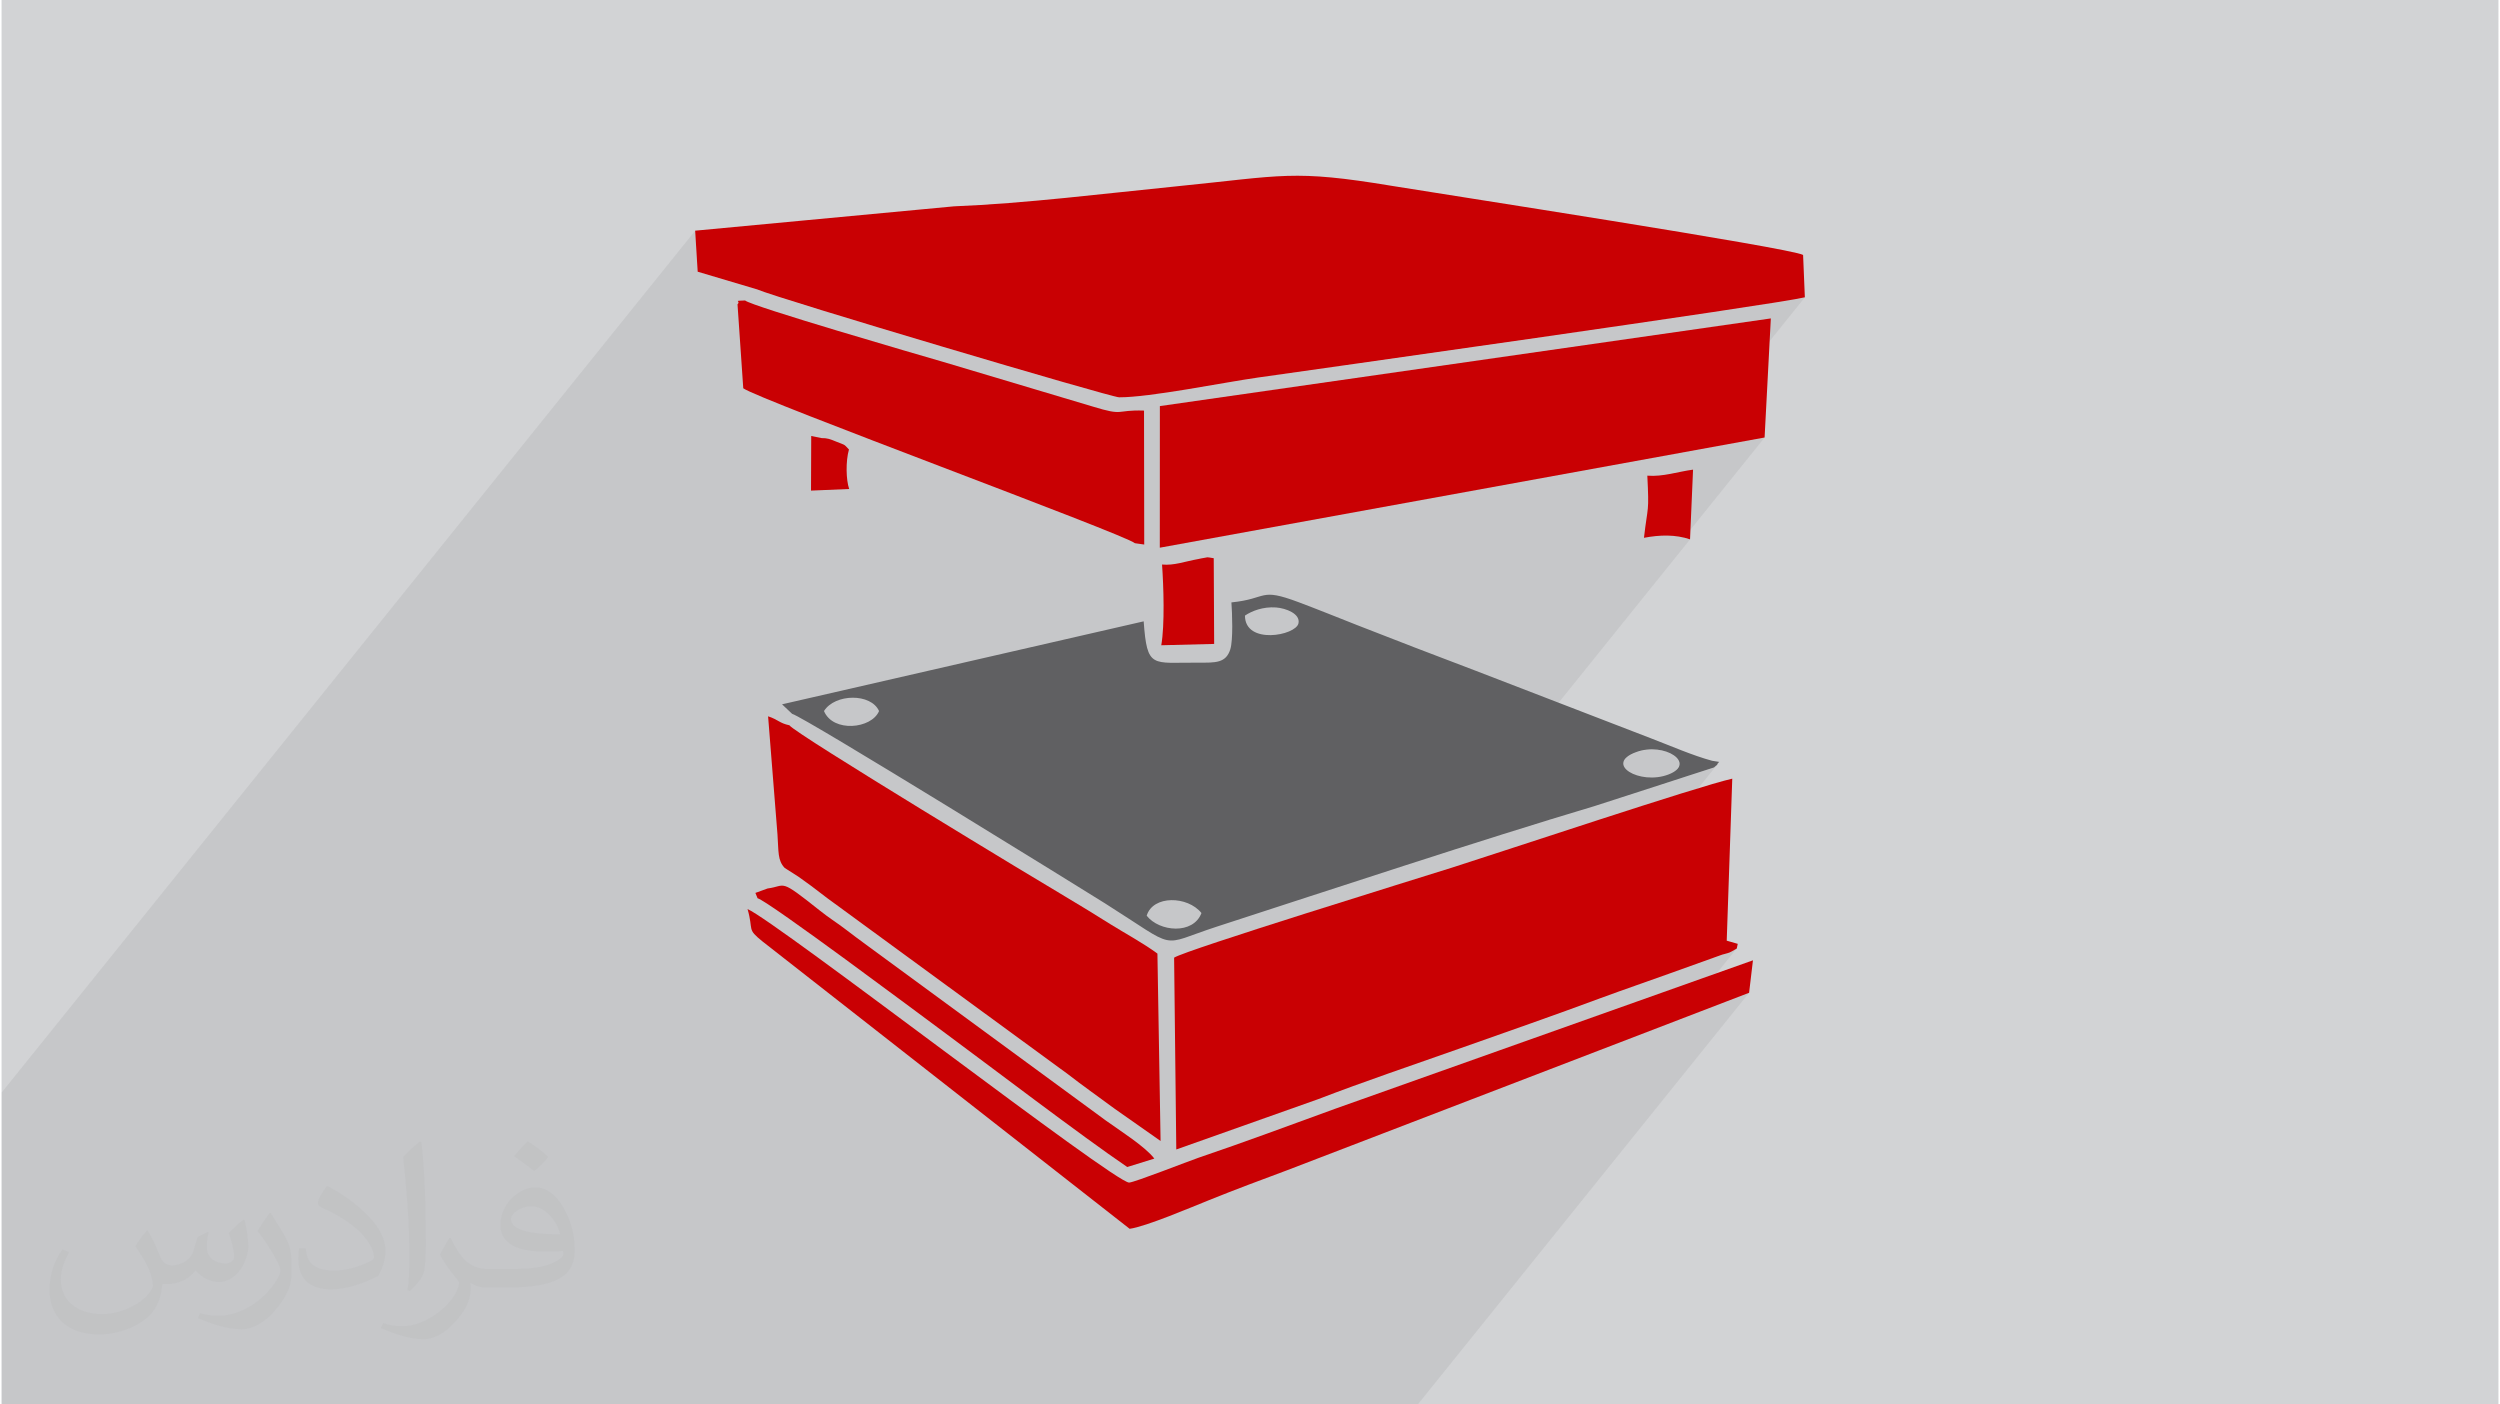
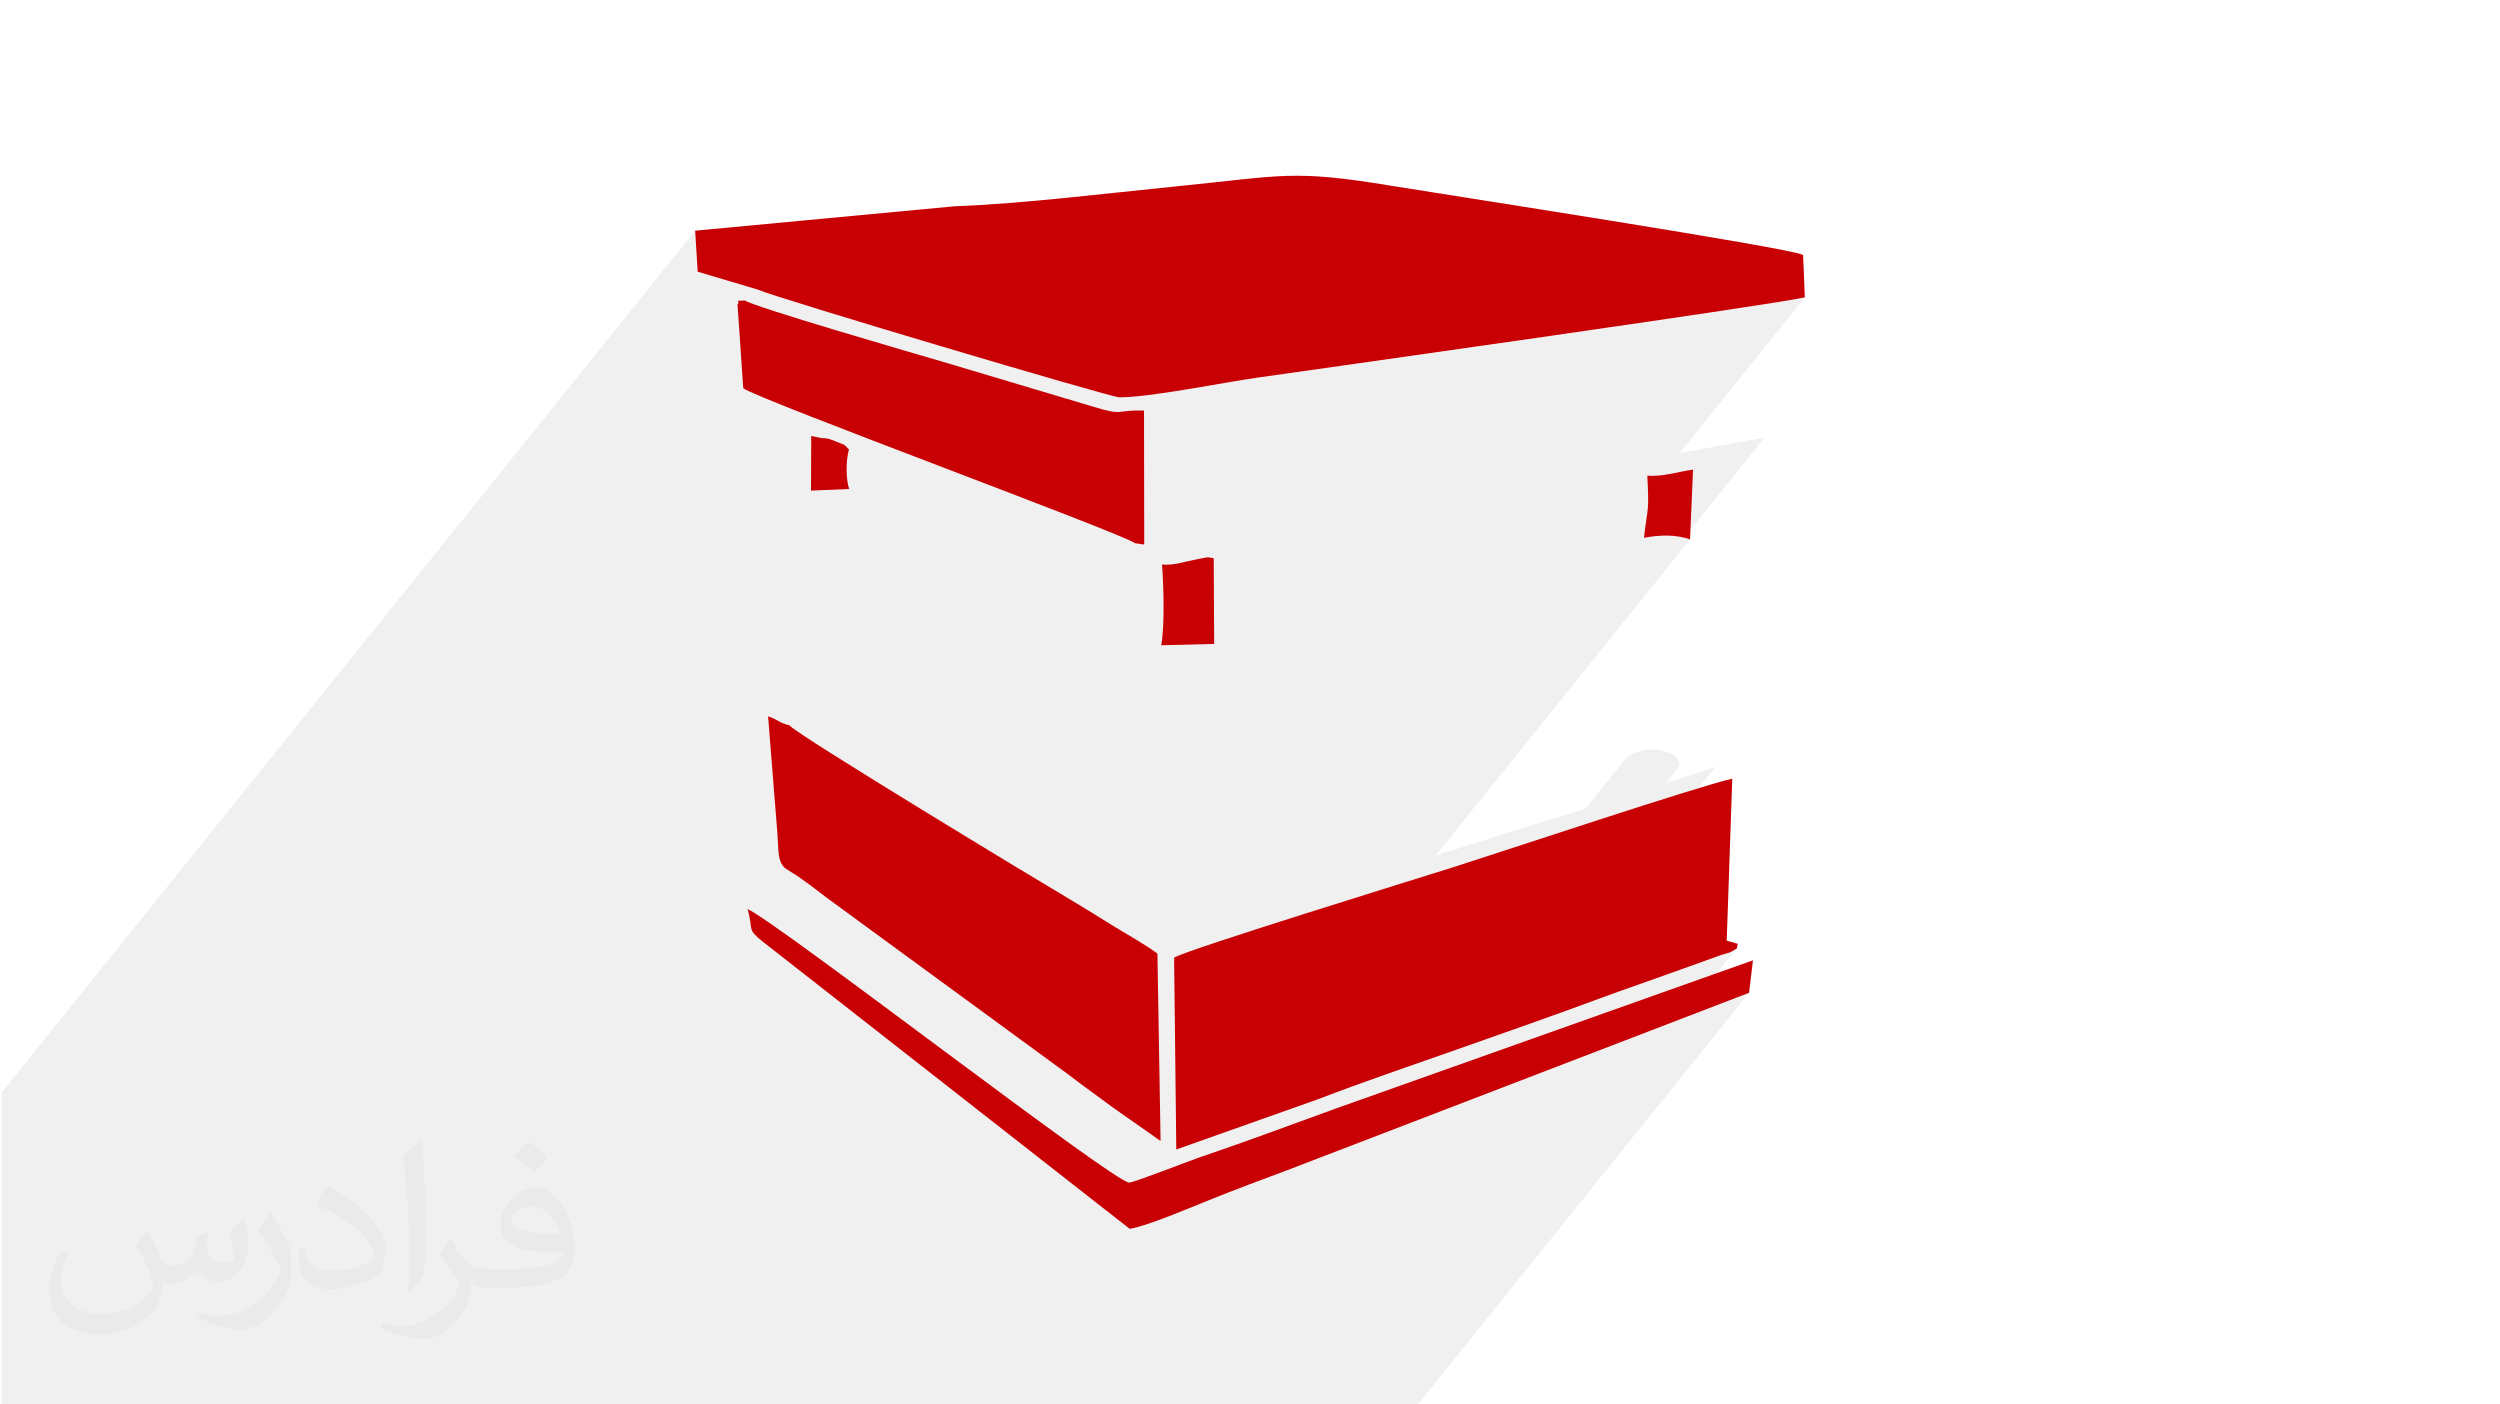
<svg xmlns="http://www.w3.org/2000/svg" xml:space="preserve" width="356px" height="200px" version="1.0" shape-rendering="geometricPrecision" text-rendering="geometricPrecision" image-rendering="optimizeQuality" fill-rule="evenodd" clip-rule="evenodd" viewBox="0 0 35600 20025">
  <g id="Layer_x0020_1">
    <g id="_1436391075296">
-       <path fill="#D2D3D5" d="M0 0l35600 0 0 20025 -35600 0 0 -20025z" />
      <path fill="#373435" fill-opacity="0.078" d="M20192 20025l4724 -5870 -991 380 813 -1010 -7 5 -12 7 -20 10 -30 18 -15 8 -15 7 -16 6 -17 5 -17 5 -18 5 -20 5 -21 6 -744 267 -125 45 -124 44 -124 44 -123 43 -123 44 -124 44 -124 44 -125 46 -122 46 -123 45 -124 45 -125 45 -124 45 -126 45 -125 44 -126 45 -127 45 -126 45 -127 45 -50 17 3089 -3839 -3 4 -4 2 -2 2 38 -47 -3 3 -3 2 -4 3 -3 3 -3 4 -31 39 -1 0 -3 3 -3 3 -4 3 -3 4 -3 3 -4 3 -3 2 -685 222 149 -186 44 -73 -17 -72 -66 -65 -104 -51 -132 -29 -148 0 -153 36 -130 69 -595 740 -22 7 -158 48 -161 48 -162 50 -164 51 -166 51 -167 52 -169 53 -170 54 -172 54 -172 55 -173 55 -174 55 -104 34 3629 -4510 -79 -23 -7 -1 1149 -1428 -1212 221 1786 -2220 -57 12 -91 17 -125 21 -155 25 -184 29 -210 33 -233 35 -254 39 -274 40 -290 43 -305 45 -317 47 -327 47 -334 49 -339 49 -342 49 -343 49 -340 49 -337 48 -330 48 -322 45 -310 45 -297 42 -281 40 -264 37 -242 35 -221 31 -195 28 -168 23 -139 20 -106 15 -72 10 -100 15 -111 18 -120 20 -127 21 -133 23 -137 24 -140 23 -141 24 -140 22 -138 21 -134 20 -128 16 -121 14 -112 11 -102 7 -89 2 -24 -4 -50 -12 -73 -19 -95 -26 -116 -32 -135 -38 -151 -43 -167 -48 -181 -52 -194 -56 -203 -59 -213 -62 -219 -65 -226 -66 -229 -68 -231 -69 -232 -69 -231 -69 -228 -68 -224 -68 -217 -65 -210 -64 -201 -61 -189 -59 -177 -54 -163 -51 -147 -46 -129 -41 -110 -36 -89 -29 -66 -24 -42 -16 -847 -252 -36 -585 -9889 12289 0 4447 20192 0z" />
      <g>
-         <path fill="#606062" d="M16327 13056c89,-296 585,-283 781,-38 -117,310 -600,269 -781,38zm6977 -2332c406,-151 873,162 461,319 -407,155 -923,-148 -461,-319zm-11578 -586c156,-250 671,-257 785,0 -107,255 -656,310 -785,0zm6002 -1361c98,-66 257,-129 443,-116 144,11 350,91 320,227 -39,174 -762,310 -763,-111zm-1444 82l-5156 1183 144 136c177,47 4205,2541 4464,2704 1066,673 745,605 1587,331 1667,-541 3742,-1228 5389,-1720l1704 -551c9,-6 19,-18 26,-23 7,-6 19,-10 24,-27 5,-17 17,-18 24,-29l-101 -16c-279,-75 -596,-215 -877,-322l-2511 -968c-561,-211 -1143,-437 -1673,-644 -288,-113 -552,-221 -835,-327 -568,-213 -432,-50 -958,3 11,153 26,534 -16,669 -62,198 -211,191 -461,190 -657,-4 -725,93 -774,-589z" />
        <path fill="#C90003" d="M13578 2942l-3689 347 36 585 847 252c313,135 5046,1539 5162,1539 442,1 1471,-209 1973,-281 580,-82 7397,-1043 7804,-1145l-25 -604c-157,-98 -5214,-878 -5863,-985 -1419,-235 -1543,-146 -3064,6 -1020,102 -2171,246 -3181,286z" />
        <path fill="#C90003" d="M24754 13457l-157 -45 79 -2310c-495,111 -3249,1031 -3998,1269 -488,154 -3783,1170 -3960,1283l31 2735 2022 -717c661,-254 1340,-483 2011,-720 680,-240 1361,-477 2012,-719 336,-124 657,-233 992,-354l744 -267c58,-18 99,-22 139,-47 95,-60 61,-10 85,-108z" />
-         <path fill="#C90003" d="M25226 4540l-8711 1250 -1 2019 8623 -1571 89 -1698z" />
        <path fill="#C90003" d="M11166 12375l199 127c67,50 94,69 173,125 95,69 207,161 320,241l3349 2450c213,166 432,319 667,493l651 457 -45 -2672c-201,-148 -463,-290 -669,-418 -220,-137 -431,-269 -650,-398 -284,-166 -3851,-2321 -3928,-2439 -143,-30 -160,-81 -304,-128l134 1687c17,242 0,368 103,475z" />
        <path fill="#C90003" d="M16159 7745l133 19 -3 -1910c-420,-13 -270,84 -733,-58l-2130 -636c-346,-100 -2732,-793 -2825,-876 -185,7 -54,0 -108,55l82 1197c225,164 5450,2086 5584,2209z" />
        <path fill="#C90003" d="M24971 13692l-5947 2113c-660,240 -1303,480 -1956,701 -144,49 -911,351 -991,355 -202,11 -5022,-3717 -5441,-3900 91,315 -19,275 216,464l5232 4095c229,-30 896,-314 1133,-409 388,-157 741,-287 1110,-425l6589 -2531 55 -463z" />
-         <path fill="#C90003" d="M10921 12668l-173 63 31 76c165,47 2310,1653 2645,1900 653,482 1977,1492 2626,1932l386 -120c-127,-170 -510,-412 -692,-543l-3388 -2485c-125,-91 -221,-163 -343,-256 -118,-89 -213,-146 -346,-252 -594,-472 -469,-351 -746,-315z" />
        <path fill="#C90003" d="M16546 8049c22,307 40,860 -11,1151l754 -19 -6 -1222c-133,-20 -51,-16 -180,3 -12,2 -20,5 -32,7 -206,37 -351,96 -525,80z" />
        <path fill="#C90003" d="M23465 6782c27,547 8,405 -48,886 227,-43 447,-49 657,22l43 -994c-218,29 -429,104 -652,86z" />
        <path fill="#C90003" d="M12082 6409c-77,-84 -55,-61 -173,-109 -101,-41 -130,-54 -220,-54l-145 -30 -3 779 544 -23c-45,-130 -51,-395 -3,-563z" />
      </g>
      <path fill="#373435" fill-opacity="0.031" d="M2082 17547c68,104 112,203 155,312 32,64 49,183 199,183 44,0 107,-14 163,-45 63,-33 111,-83 136,-159l60 -202 146 -72 10 10c-20,77 -25,149 -25,206 0,170 146,234 262,234 68,0 129,-34 129,-95 0,-81 -34,-217 -78,-339 68,-68 136,-136 214,-191l12 6c34,144 53,287 53,381 0,93 -41,196 -75,264 -70,132 -194,238 -344,238 -114,0 -241,-58 -328,-163l-5 0c-82,101 -209,193 -412,193l-63 0c-10,134 -39,229 -83,314 -121,237 -480,404 -818,404 -470,0 -706,-272 -706,-633 0,-223 73,-431 185,-578l92 38c-70,134 -117,262 -117,385 0,338 275,499 592,499 294,0 658,-187 724,-404 -25,-237 -114,-348 -250,-565 41,-72 94,-144 160,-221l12 0zm5421 -1274c99,62 196,136 291,221 -53,74 -119,142 -201,202 -95,-77 -190,-143 -287,-213 66,-74 131,-146 197,-210zm51 926c-160,0 -291,105 -291,183 0,168 320,219 703,217 -48,-196 -216,-400 -412,-400zm-359 895c208,0 390,-6 529,-41 155,-39 286,-118 286,-171 0,-15 0,-31 -5,-46 -87,8 -187,8 -274,8 -282,0 -498,-64 -583,-222 -21,-44 -36,-93 -36,-149 0,-152 66,-303 182,-406 97,-85 204,-138 313,-138 197,0 354,158 464,408 60,136 101,293 101,491 0,132 -36,243 -118,326 -153,148 -435,204 -867,204l-196 0 0 0 -51 0c-107,0 -184,-19 -245,-66l-10 0c3,25 5,50 5,72 0,97 -32,221 -97,320 -192,287 -400,410 -580,410 -182,0 -405,-70 -606,-161l36 -70c65,27 155,46 279,46 325,0 752,-314 805,-619 -12,-25 -34,-58 -65,-93 -95,-113 -155,-208 -211,-307 48,-95 92,-171 133,-239l17 -2c139,282 265,445 546,445l44 0 0 0 204 0zm-1408 299c24,-130 26,-276 26,-413l0 -202c0,-377 -48,-926 -87,-1282 68,-75 163,-161 238,-219l22 6c51,450 63,972 63,1452 0,126 -5,250 -17,340 -7,114 -73,201 -214,332l-31 -14zm-1449 -596c7,177 94,318 398,318 189,0 349,-50 526,-135 32,-14 49,-33 49,-49 0,-111 -85,-258 -228,-392 -139,-126 -323,-237 -495,-311 -59,-25 -78,-52 -78,-77 0,-51 68,-158 124,-235l19 -2c197,103 417,256 580,427 148,157 240,316 240,489 0,128 -39,250 -102,361 -216,109 -446,192 -674,192 -277,0 -466,-130 -466,-436 0,-33 0,-84 12,-150l95 0zm-501 -503l172 278c63,103 122,215 122,392l0 227c0,183 -117,379 -306,573 -148,132 -279,188 -400,188 -180,0 -386,-56 -624,-159l27 -70c75,21 162,37 269,37 342,-2 692,-252 852,-557 19,-35 26,-68 26,-90 0,-36 -19,-75 -34,-110 -87,-165 -184,-315 -291,-453 56,-89 112,-174 173,-258l14 2z" />
    </g>
  </g>
</svg>